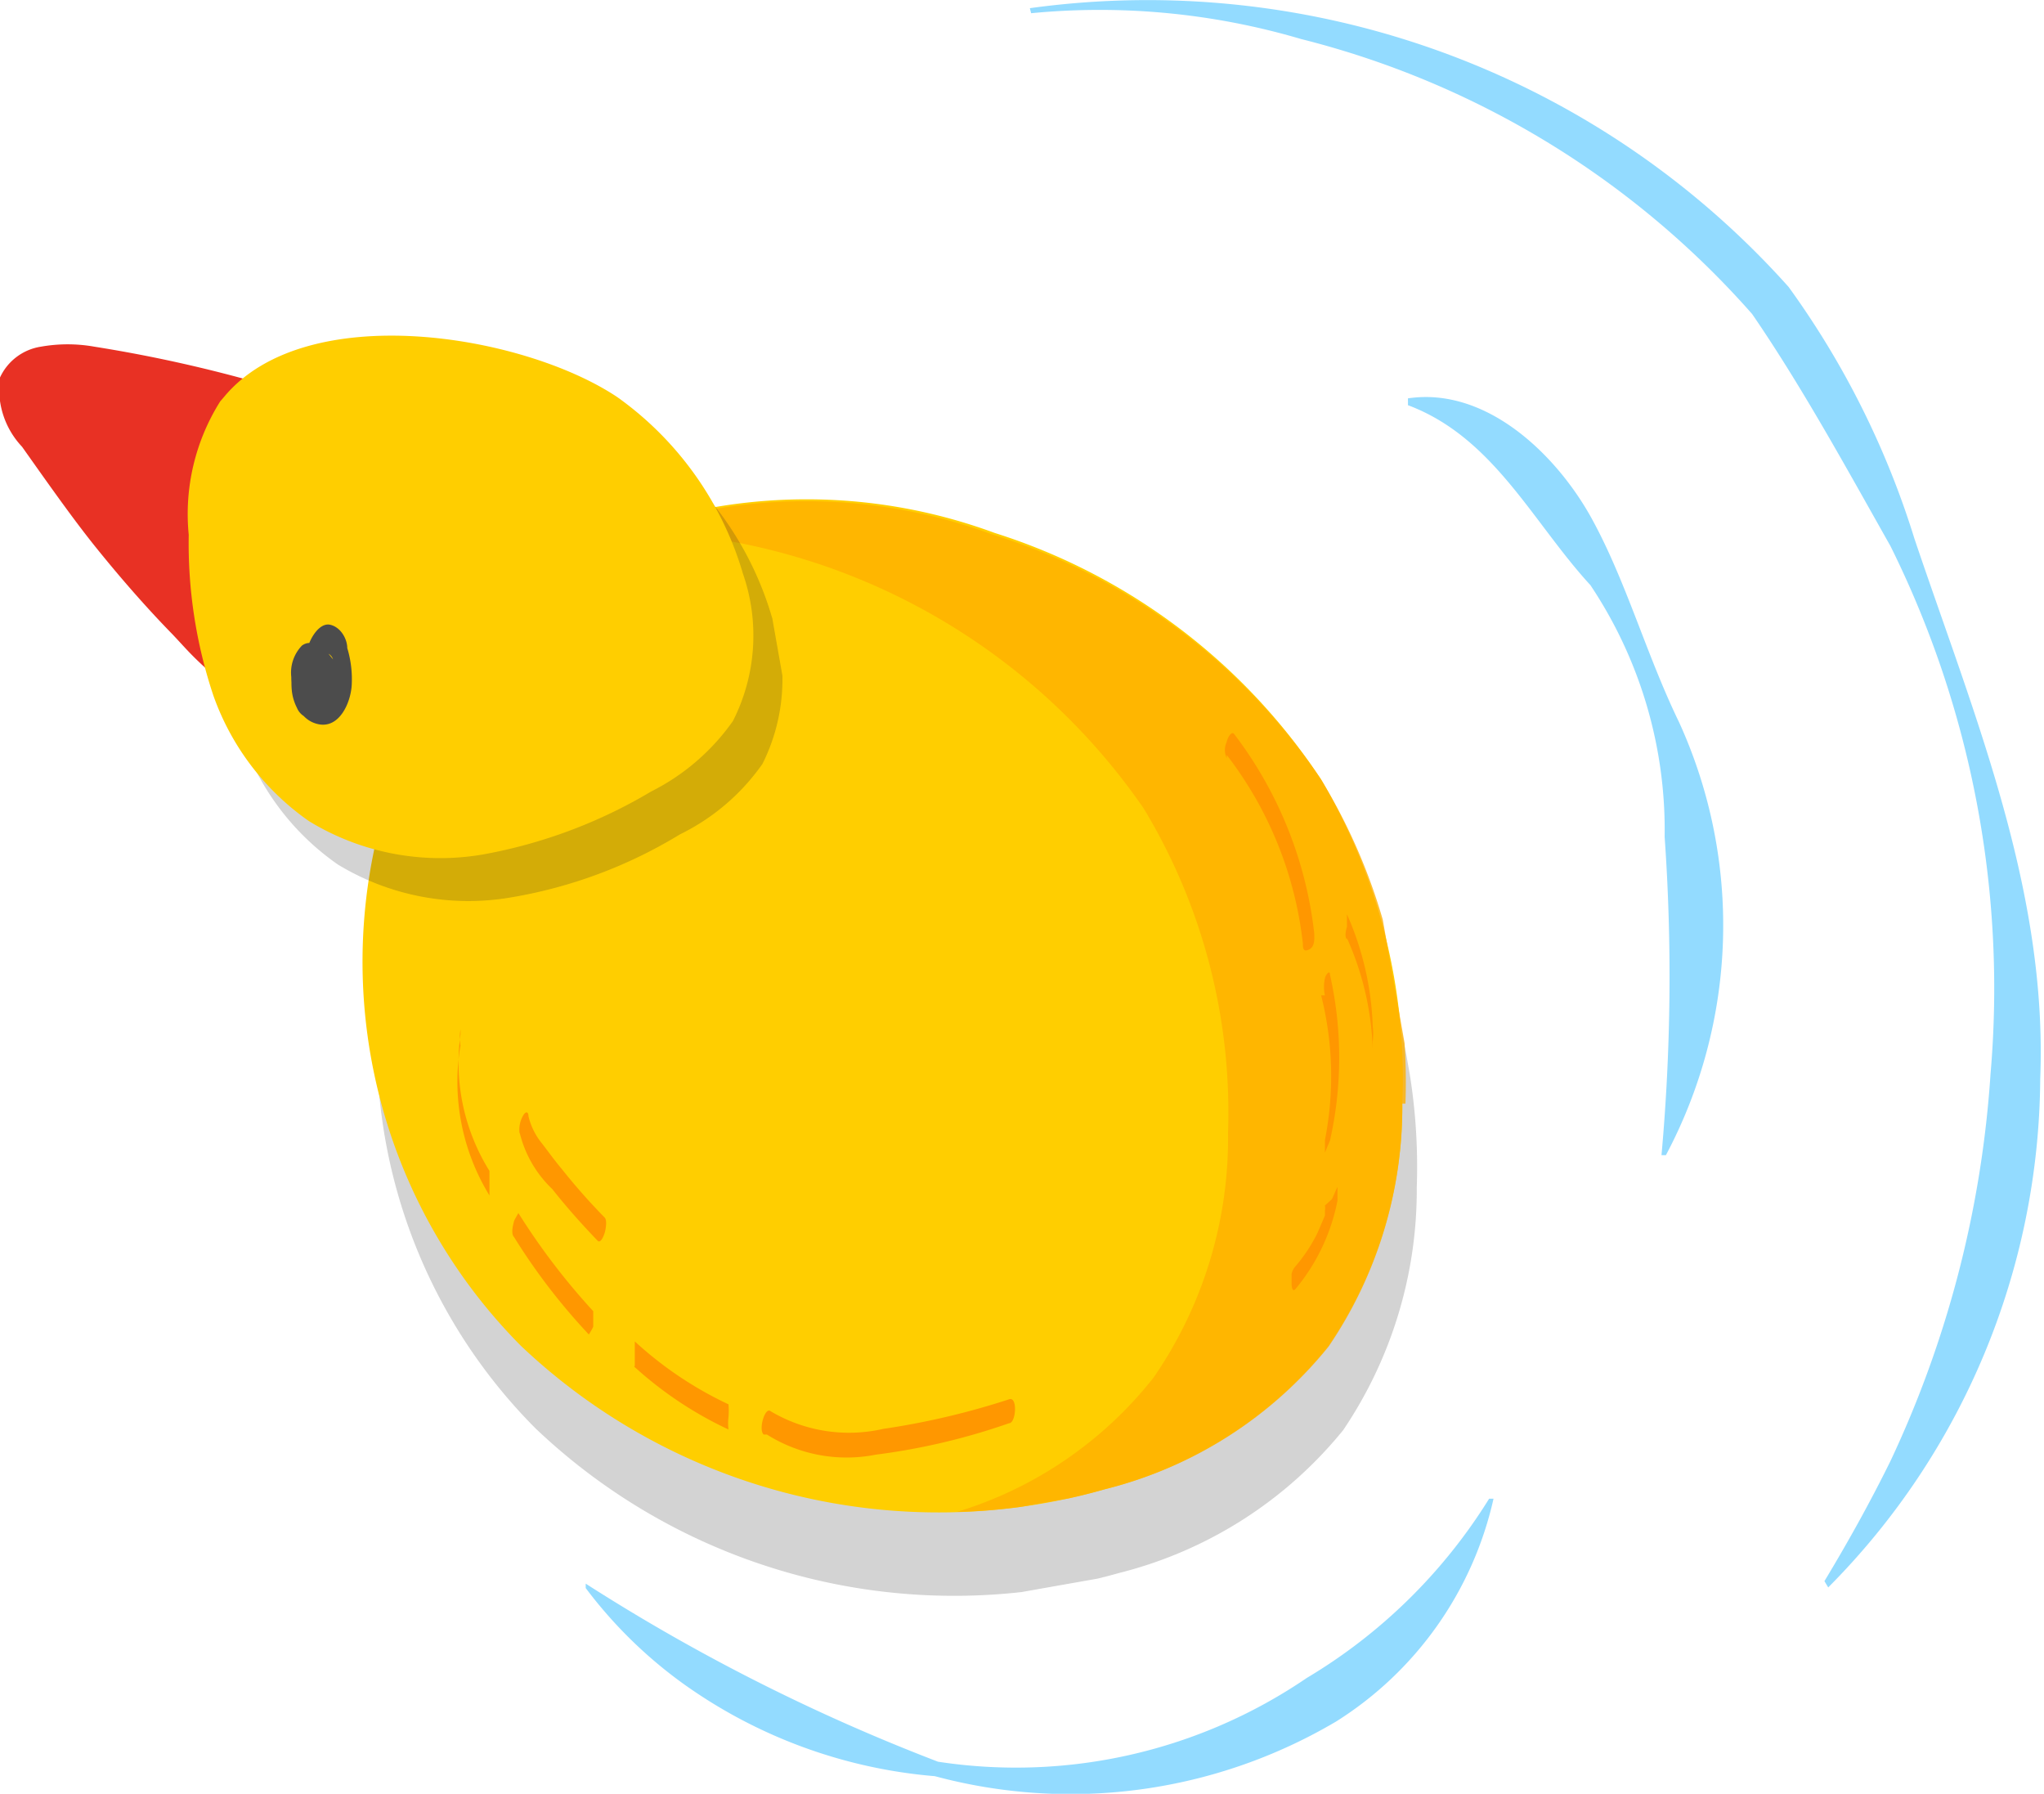
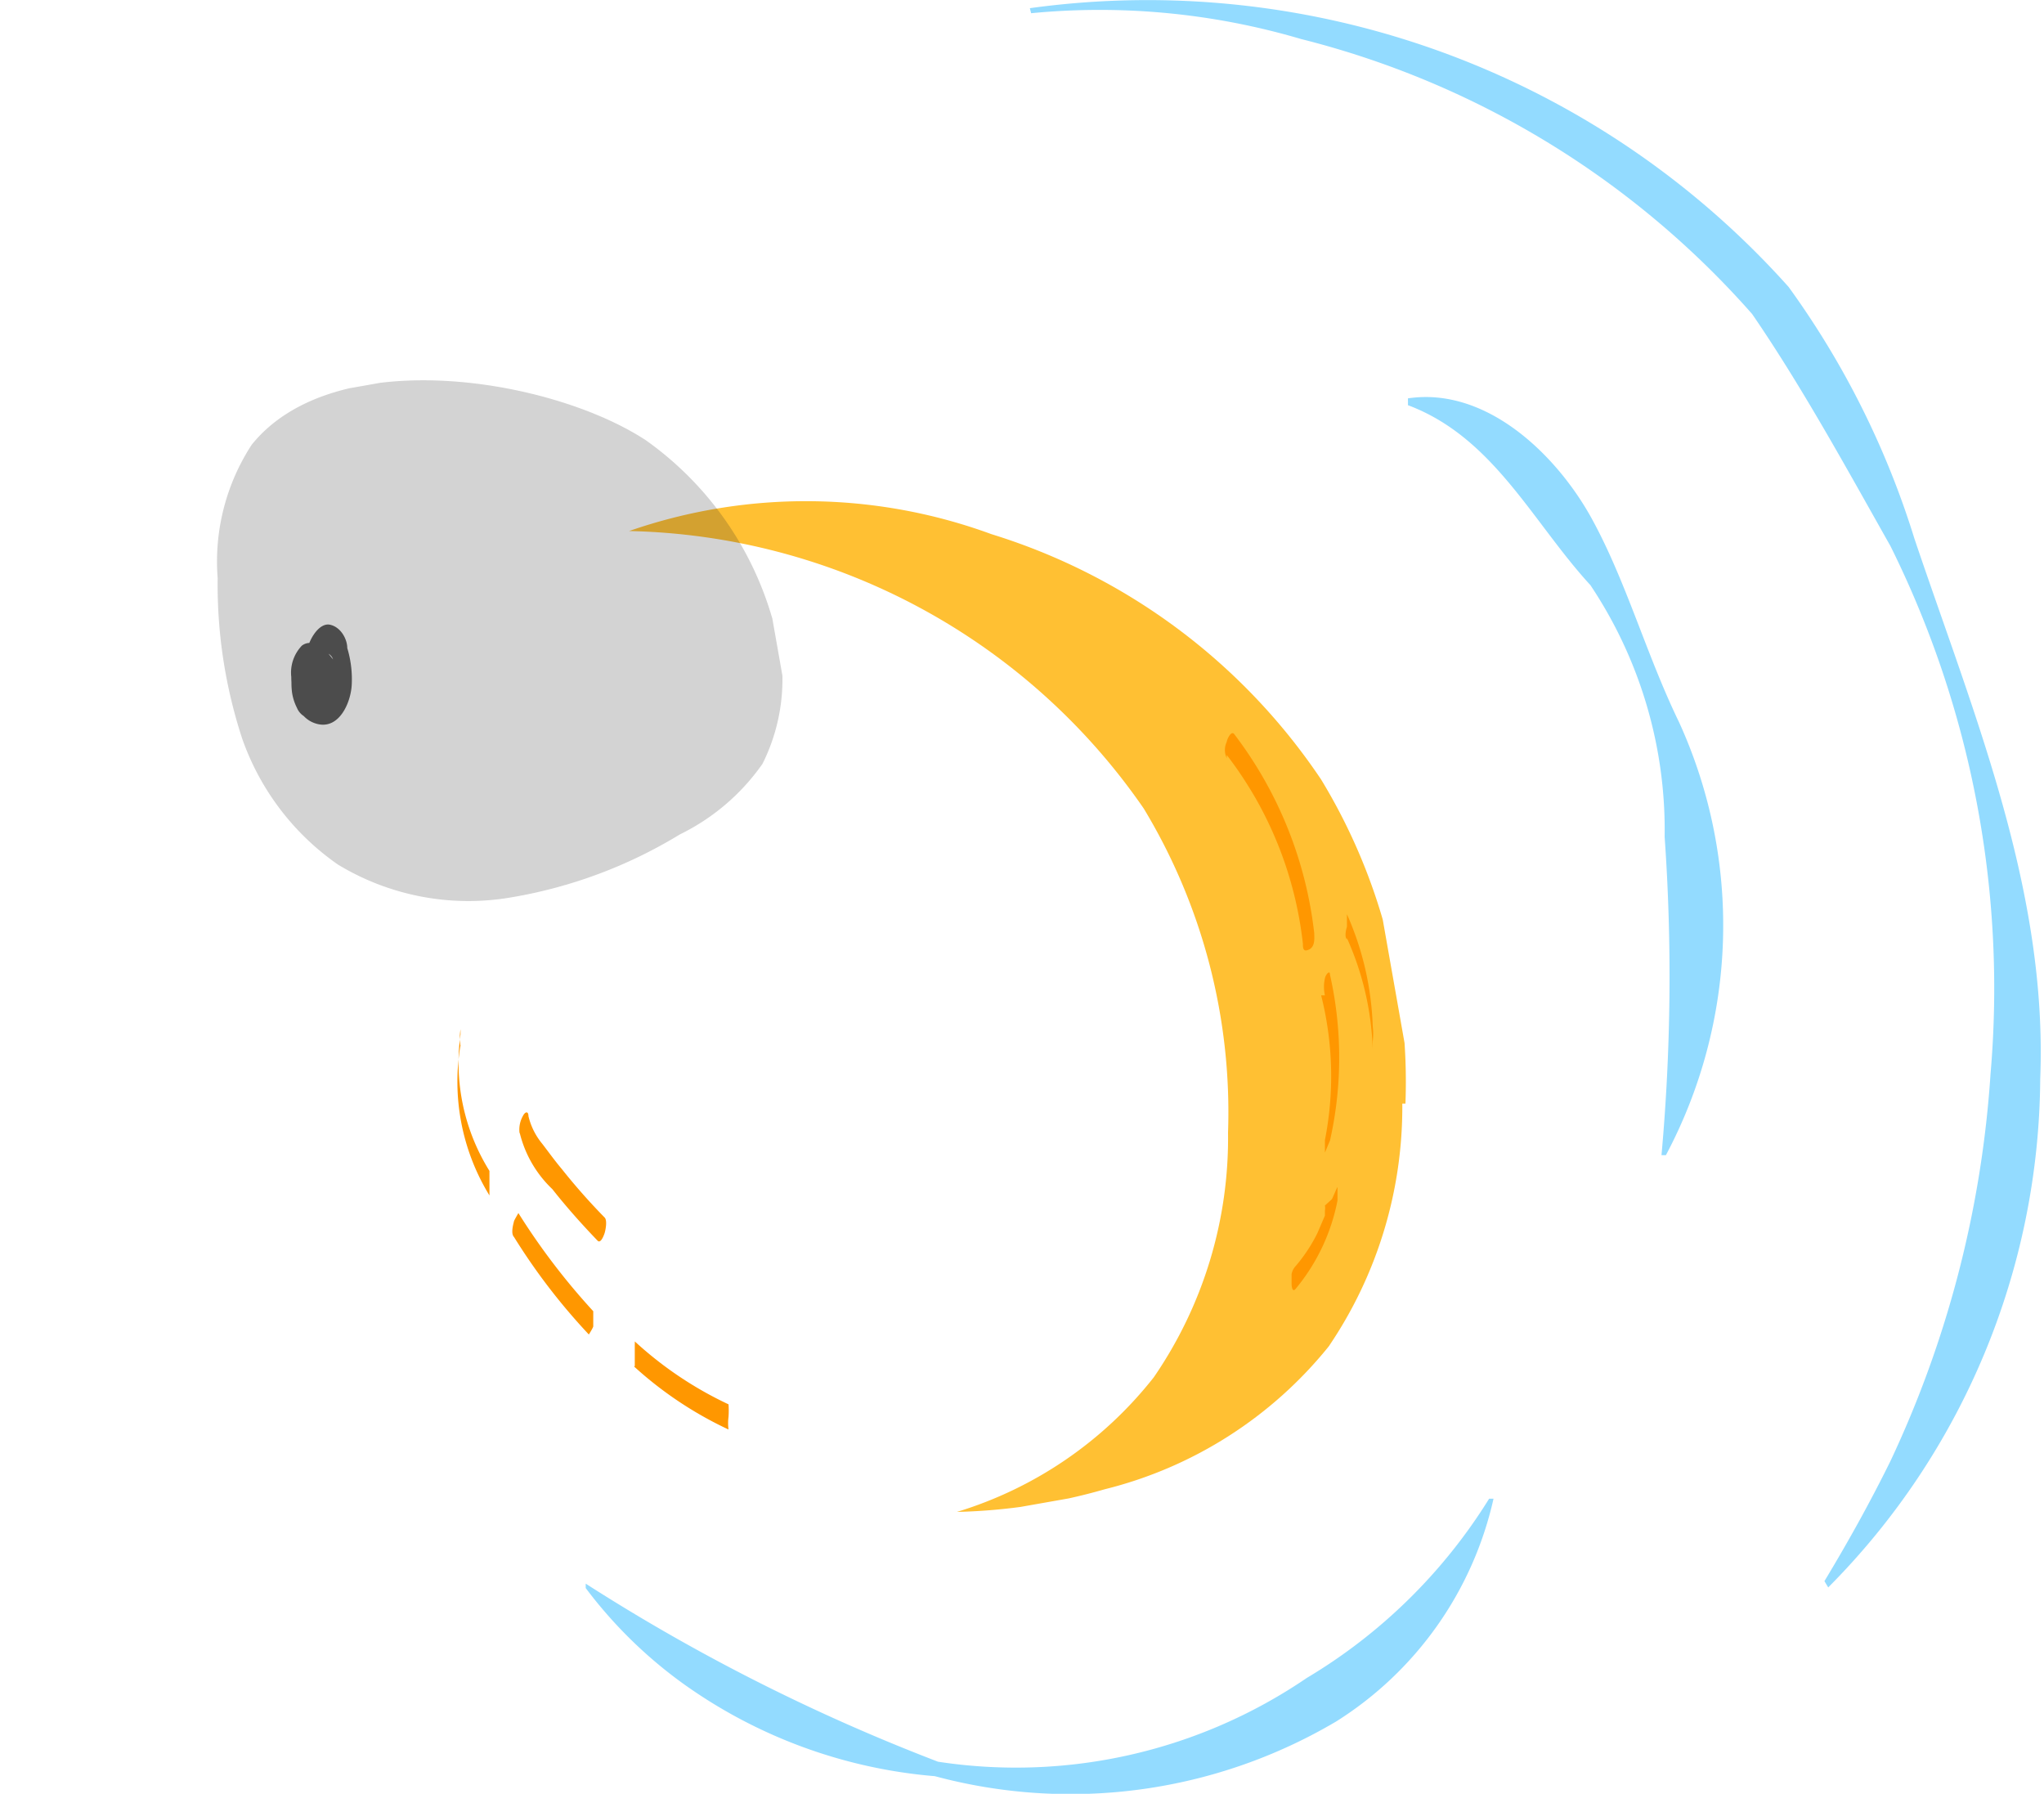
<svg xmlns="http://www.w3.org/2000/svg" viewBox="0 0 32.49 28.51">
  <defs>
    <clipPath id="clip-path">
      <rect x="6.1" y="9.03" width="16.22" height="16.5" transform="translate(-2.79 2.74) rotate(-10.02)" style="fill:none" />
    </clipPath>
    <clipPath id="clip-path-2">
      <rect x="11.29" y="7.24" width="10.76" height="16.5" transform="translate(-2.44 3.14) rotate(-10.02)" style="fill:none" />
    </clipPath>
    <clipPath id="clip-path-3">
      <rect x="3.52" y="5.82" width="8.73" height="8.47" transform="translate(-1.63 1.53) rotate(-10.02)" style="fill:none" />
    </clipPath>
  </defs>
  <g id="Layer_2" data-name="Layer 2">
    <g id="Layer_1-2" data-name="Layer 1">
-       <path id="Path_223373" data-name="Path 223373" d="M.35,7.1A1.33,1.33,0,0,1,0,6a.86.86,0,0,1,.65-.49,2.43,2.43,0,0,1,.85,0,22.37,22.37,0,0,1,3,.69.31.31,0,0,1,.22.14.34.34,0,0,1,0,.2c-.32,1.27-.63,2.55-.94,3.82-.08.3-.1.62-.42.34s-.42-.41-.62-.62c-.42-.43-.82-.89-1.2-1.36S.74,7.65.35,7.1" style="fill:#e83124" />
      <g id="Group_43601" data-name="Group 43601" style="opacity:0.2">
        <g id="Group_43600" data-name="Group 43600">
          <g style="clip-path:url(#clip-path)">
            <g id="Group_43599" data-name="Group 43599">
-               <path id="Path_223374" data-name="Path 223374" d="M6.58,13.47A8.64,8.64,0,0,0,8.51,22.7,9.65,9.65,0,0,0,17.79,25a6.68,6.68,0,0,0,3.56-2.27,6.82,6.82,0,0,0,1.17-3.86,9.33,9.33,0,0,0-1.34-5.15A9.73,9.73,0,0,0,16,9.78a8.63,8.63,0,0,0-5.76-.06A5.69,5.69,0,0,0,6.58,14" style="fill:#212121" />
-             </g>
+               </g>
          </g>
        </g>
      </g>
-       <path id="Path_223375" data-name="Path 223375" d="M6.35,12.15a8.66,8.66,0,0,0,1.93,9.24,9.65,9.65,0,0,0,9.28,2.28,6.62,6.62,0,0,0,3.55-2.27,6.76,6.76,0,0,0,1.18-3.86A9.33,9.33,0,0,0,21,12.39a9.73,9.73,0,0,0-5.19-3.92A8.63,8.63,0,0,0,10,8.41a5.69,5.69,0,0,0-3.65,4.26" style="fill:#ffce00" />
      <g id="Group_43604" data-name="Group 43604" style="opacity:0.8">
        <g id="Group_43603" data-name="Group 43603">
          <g style="clip-path:url(#clip-path-2)">
            <g id="Group_43602" data-name="Group 43602">
              <path id="Path_223376" data-name="Path 223376" d="M22.29,17.54a6.77,6.77,0,0,1-1.17,3.86,6.62,6.62,0,0,1-3.56,2.27,9.28,9.28,0,0,1-2.35.36,6.32,6.32,0,0,0,3.13-2.14A6.71,6.71,0,0,0,19.52,18a9.33,9.33,0,0,0-1.34-5.15A10.2,10.2,0,0,0,10,8.44l0,0a8.56,8.56,0,0,1,5.76.05A9.78,9.78,0,0,1,21,12.39a9.25,9.25,0,0,1,1.34,5.15" style="fill:#ffb000" />
            </g>
          </g>
        </g>
      </g>
      <g id="Group_43607" data-name="Group 43607" style="opacity:0.2">
        <g id="Group_43606" data-name="Group 43606">
          <g style="clip-path:url(#clip-path-3)">
            <g id="Group_43605" data-name="Group 43605">
              <path id="Path_223377" data-name="Path 223377" d="M4,7.07a3.4,3.4,0,0,0-.54,2.12,7.85,7.85,0,0,0,.39,2.55,4.08,4.08,0,0,0,1.52,2,4,4,0,0,0,2.77.52,7.55,7.55,0,0,0,2.67-1,3.45,3.45,0,0,0,1.31-1.12,3,3,0,0,0,.15-2.33,5.26,5.26,0,0,0-2-2.81C8.75,6,5.3,5.45,4,7.07" style="fill:#212121" />
            </g>
          </g>
        </g>
      </g>
-       <path id="Path_223378" data-name="Path 223378" d="M3.5,6.38A3.36,3.36,0,0,0,3,8.5a7.63,7.63,0,0,0,.39,2.55,4.1,4.1,0,0,0,1.52,2,4,4,0,0,0,2.77.53,8,8,0,0,0,2.67-1,3.52,3.52,0,0,0,1.3-1.12,3,3,0,0,0,.16-2.34,5.26,5.26,0,0,0-2-2.81c-1.5-1-4.95-1.57-6.25,0" style="fill:#ffce00" />
      <path id="Path_223379" data-name="Path 223379" d="M9.31,25.17A30.79,30.79,0,0,0,14.91,28a8.21,8.21,0,0,0,5.86-1.33,8.59,8.59,0,0,0,2.9-2.85l.07,0a5.64,5.64,0,0,1-2.5,3.54,8.3,8.3,0,0,1-6.38.87,8,8,0,0,1-4-1.47,7.21,7.21,0,0,1-1.55-1.52Z" style="fill:#93dbff" />
      <path id="Path_223380" data-name="Path 223380" d="M22.39,6.33c1.25-.18,2.36.91,2.91,1.91s.87,2.17,1.39,3.24a7.78,7.78,0,0,1-.21,6.88l-.07,0a31.65,31.65,0,0,0,.05-5.06,7,7,0,0,0-1.18-4c-.92-1-1.54-2.35-2.9-2.86V6.33" style="fill:#93dbff" />
      <path id="Path_223381" data-name="Path 223381" d="M16.37.13A13.67,13.67,0,0,1,28.43,4.56a13.73,13.73,0,0,1,2,4c.94,2.79,2.12,5.58,2,8.59a11.56,11.56,0,0,1-3.37,8.08L29,25.13c.38-.63.73-1.26,1.05-1.91a17.06,17.06,0,0,0,1.59-6.15,15.8,15.8,0,0,0-1.59-8.39c-.7-1.24-1.41-2.54-2.2-3.69A14.15,14.15,0,0,0,20.68.62,11.31,11.31,0,0,0,16.39.21Z" style="fill:#93dbff" />
      <path id="Path_223382" data-name="Path 223382" d="M4.8,10.63a1,1,0,0,0,.09.53.32.32,0,0,0,.33.14c.19,0,.25-.3.24-.47a.48.48,0,0,0-.07-.23l-.16-.2-.13-.15a.2.2,0,0,0-.21,0,.53.53,0,0,0-.25.47,1.24,1.24,0,0,0,0,.27.79.79,0,0,0,.08.26.28.28,0,0,0,.35.16c.17-.08.22-.33.23-.5a1,1,0,0,0-.13-.53c-.09-.12-.23-.22-.37-.12a.62.62,0,0,0-.17.5c0,.3.1.68.43.75s.51-.33.53-.61a1.71,1.71,0,0,0-.07-.6c0-.14-.1-.33-.27-.37s-.32.21-.36.37a.92.92,0,0,0,0,.33,1.27,1.27,0,0,1,.06.28s0,.15.1.09a.32.32,0,0,0,.09-.26c0-.12,0-.25-.07-.37v0s0,0,0,0h0s0,0,.05,0a.16.16,0,0,1,.17.1,1.71,1.71,0,0,1,.09.3s0,.11,0,.16,0,.08,0,0a.19.19,0,0,1,0,.08h0v0h0l0,0,0,0a.34.34,0,0,1-.44-.16.64.64,0,0,1-.07-.27s0-.08,0,0v0h0s0,0,0,0h0c.08,0,.16.05.2.1a.42.42,0,0,1,.06.14.15.15,0,0,1,0,.07s0,0,0,0v0h0s0,.05,0,0,0,0,0,0v0h0l0,0H5a.24.24,0,0,1-.17-.18l0-.15a.13.13,0,0,1,0-.06h0s0,0,0,0v0h0l0,0a.09.09,0,0,1,.1,0,.45.45,0,0,1,.11.13l.12.14a.23.23,0,0,1,.06.12s0,0,0,0,0-.06,0-.09v0l0,0A.24.24,0,0,1,5,10.84a.35.35,0,0,1,0-.13.22.22,0,0,1,0-.08v-.07s0-.19-.08-.16-.11.17-.11.23" style="fill:#4c4c4c" />
      <path id="Path_223501" data-name="Path 223501" d="M7.32,16.61A3.46,3.46,0,0,0,7.78,19s0-.17,0-.19,0-.16,0-.2a3.25,3.25,0,0,1-.46-2.17s0-.13,0-.08a.86.86,0,0,0,0,.27" style="fill:#ff9700" />
      <path id="Path_223502" data-name="Path 223502" d="M8.17,19.66a9.82,9.82,0,0,0,1.19,1.55s.07-.11.07-.13l0-.15s0-.08,0-.09a10.71,10.71,0,0,1-1.19-1.56s-.07.12-.07.13-.06.19,0,.25" style="fill:#ff9700" />
      <path id="Path_223503" data-name="Path 223503" d="M10.08,21.72a6,6,0,0,0,1.5,1,.79.79,0,0,1,0-.2,1.38,1.38,0,0,0,0-.2,5.91,5.91,0,0,1-1.49-1,.43.43,0,0,1,0,.05l0,.14,0,.14s0,.06,0,.06" style="fill:#ff9700" />
-       <path id="Path_223504" data-name="Path 223504" d="M12.19,22.8a2.38,2.38,0,0,0,1.73.32,10.37,10.37,0,0,0,2.12-.5c.11,0,.14-.43,0-.38a12.14,12.14,0,0,1-2,.47,2.44,2.44,0,0,1-1.79-.28c-.09-.08-.2.3-.11.37" style="fill:#ff9700" />
      <path id="Path_223505" data-name="Path 223505" d="M8.26,18a1.83,1.83,0,0,0,.52.9c.22.28.47.56.72.82.05.05.1-.09.11-.12s.05-.2,0-.25a9.85,9.85,0,0,1-.68-.77c-.11-.13-.21-.27-.31-.4a1.08,1.08,0,0,1-.22-.44c0-.08-.05-.08-.09,0a.44.44,0,0,0-.05.28" style="fill:#ff9700" />
      <path id="Path_223506" data-name="Path 223506" d="M19.5,12a6,6,0,0,1,1.21,3c0,.06,0,.14.1.09s.08-.19.08-.26a6.41,6.41,0,0,0-1.27-3.16c-.05-.07-.12.09-.12.12a.3.3,0,0,0,0,.26" style="fill:#ff9700" />
      <path id="Path_223507" data-name="Path 223507" d="M21,15.82a5.25,5.25,0,0,1,.06,2.3s0,.2,0,.2.07-.17.08-.19a6,6,0,0,0,0-2.64c0-.08-.07,0-.08.06a.61.61,0,0,0,0,.27" style="fill:#ff9700" />
      <path id="Path_223508" data-name="Path 223508" d="M21.06,19.16s0,0,0,0v0a.19.19,0,0,1,0,.08v0s0,0,0,0l0,.08-.12.28a2.54,2.54,0,0,1-.36.54.27.27,0,0,0-.05.11l0,.15s0,.15.06.09a3.13,3.13,0,0,0,.67-1.41s0-.19,0-.21-.08.18-.09.19" style="fill:#ff9700" />
      <path id="Path_223509" data-name="Path 223509" d="M21.41,14.91a4.67,4.67,0,0,1,.41,1.76s0,0,0,0l0-.12a1,1,0,0,0,0-.24,4.77,4.77,0,0,0-.41-1.78s0,.07,0,.06l0,.14s-.05.15,0,.2" style="fill:#ff9700" />
    </g>
  </g>
</svg>